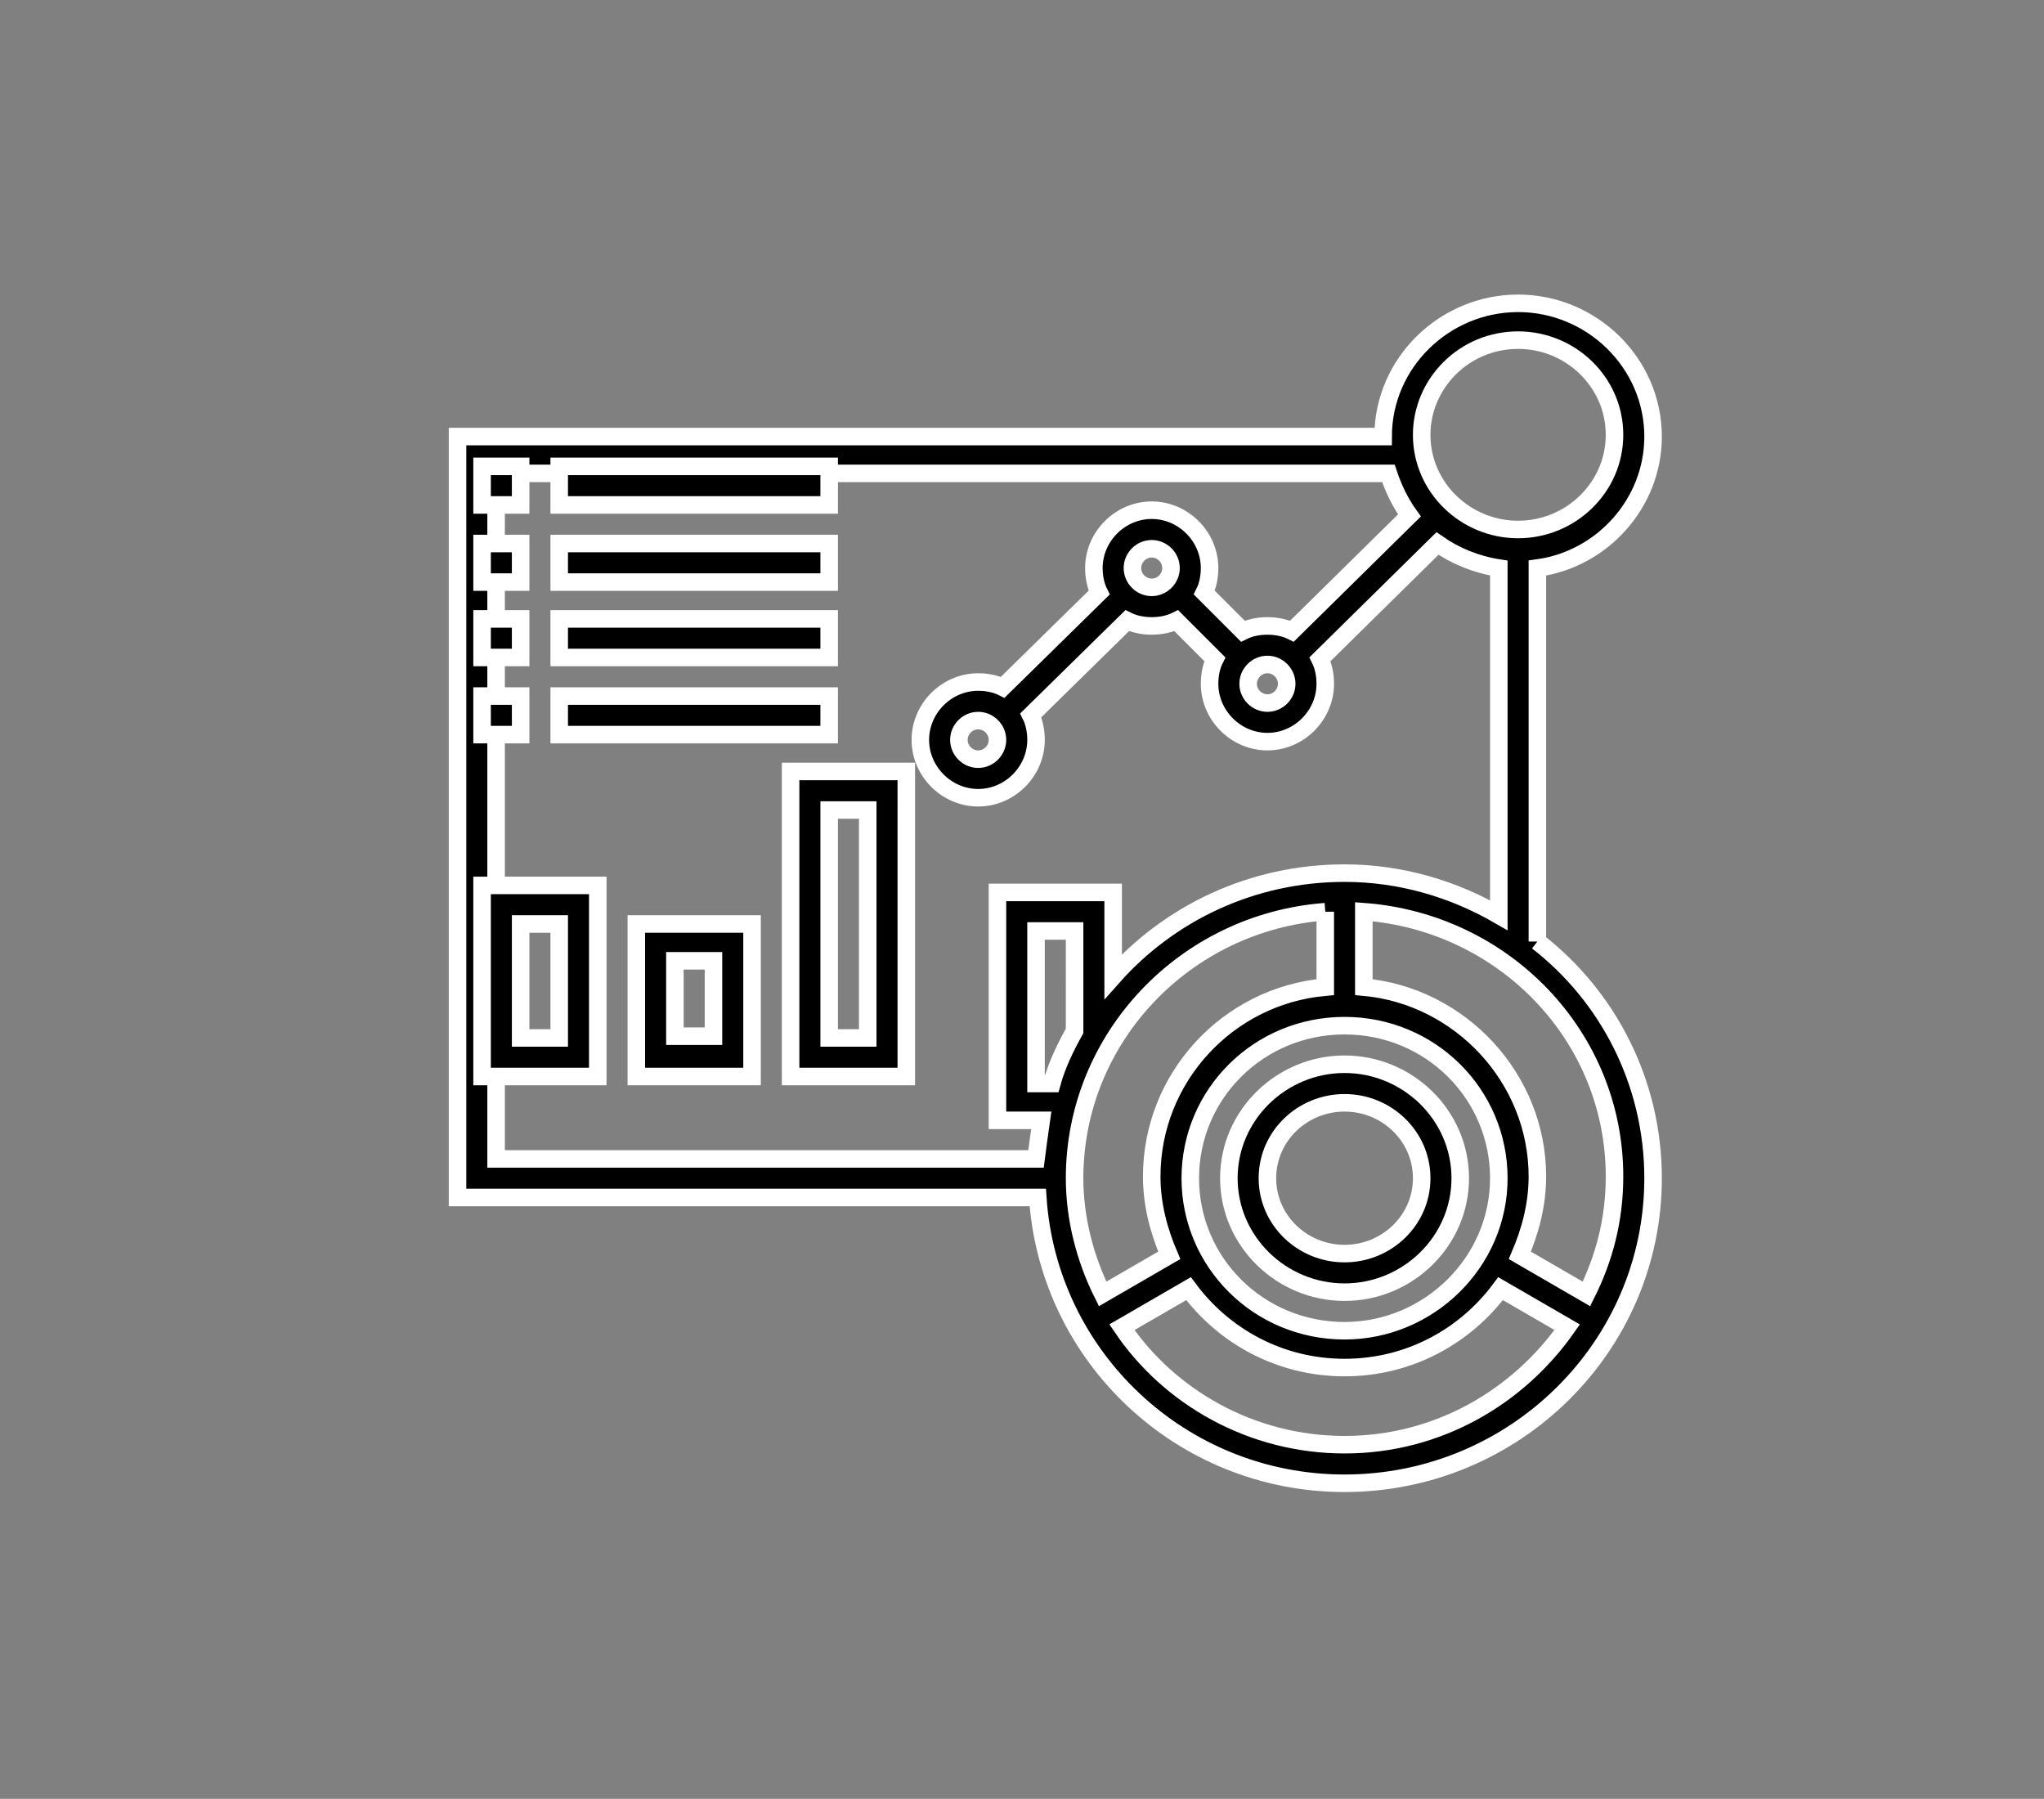
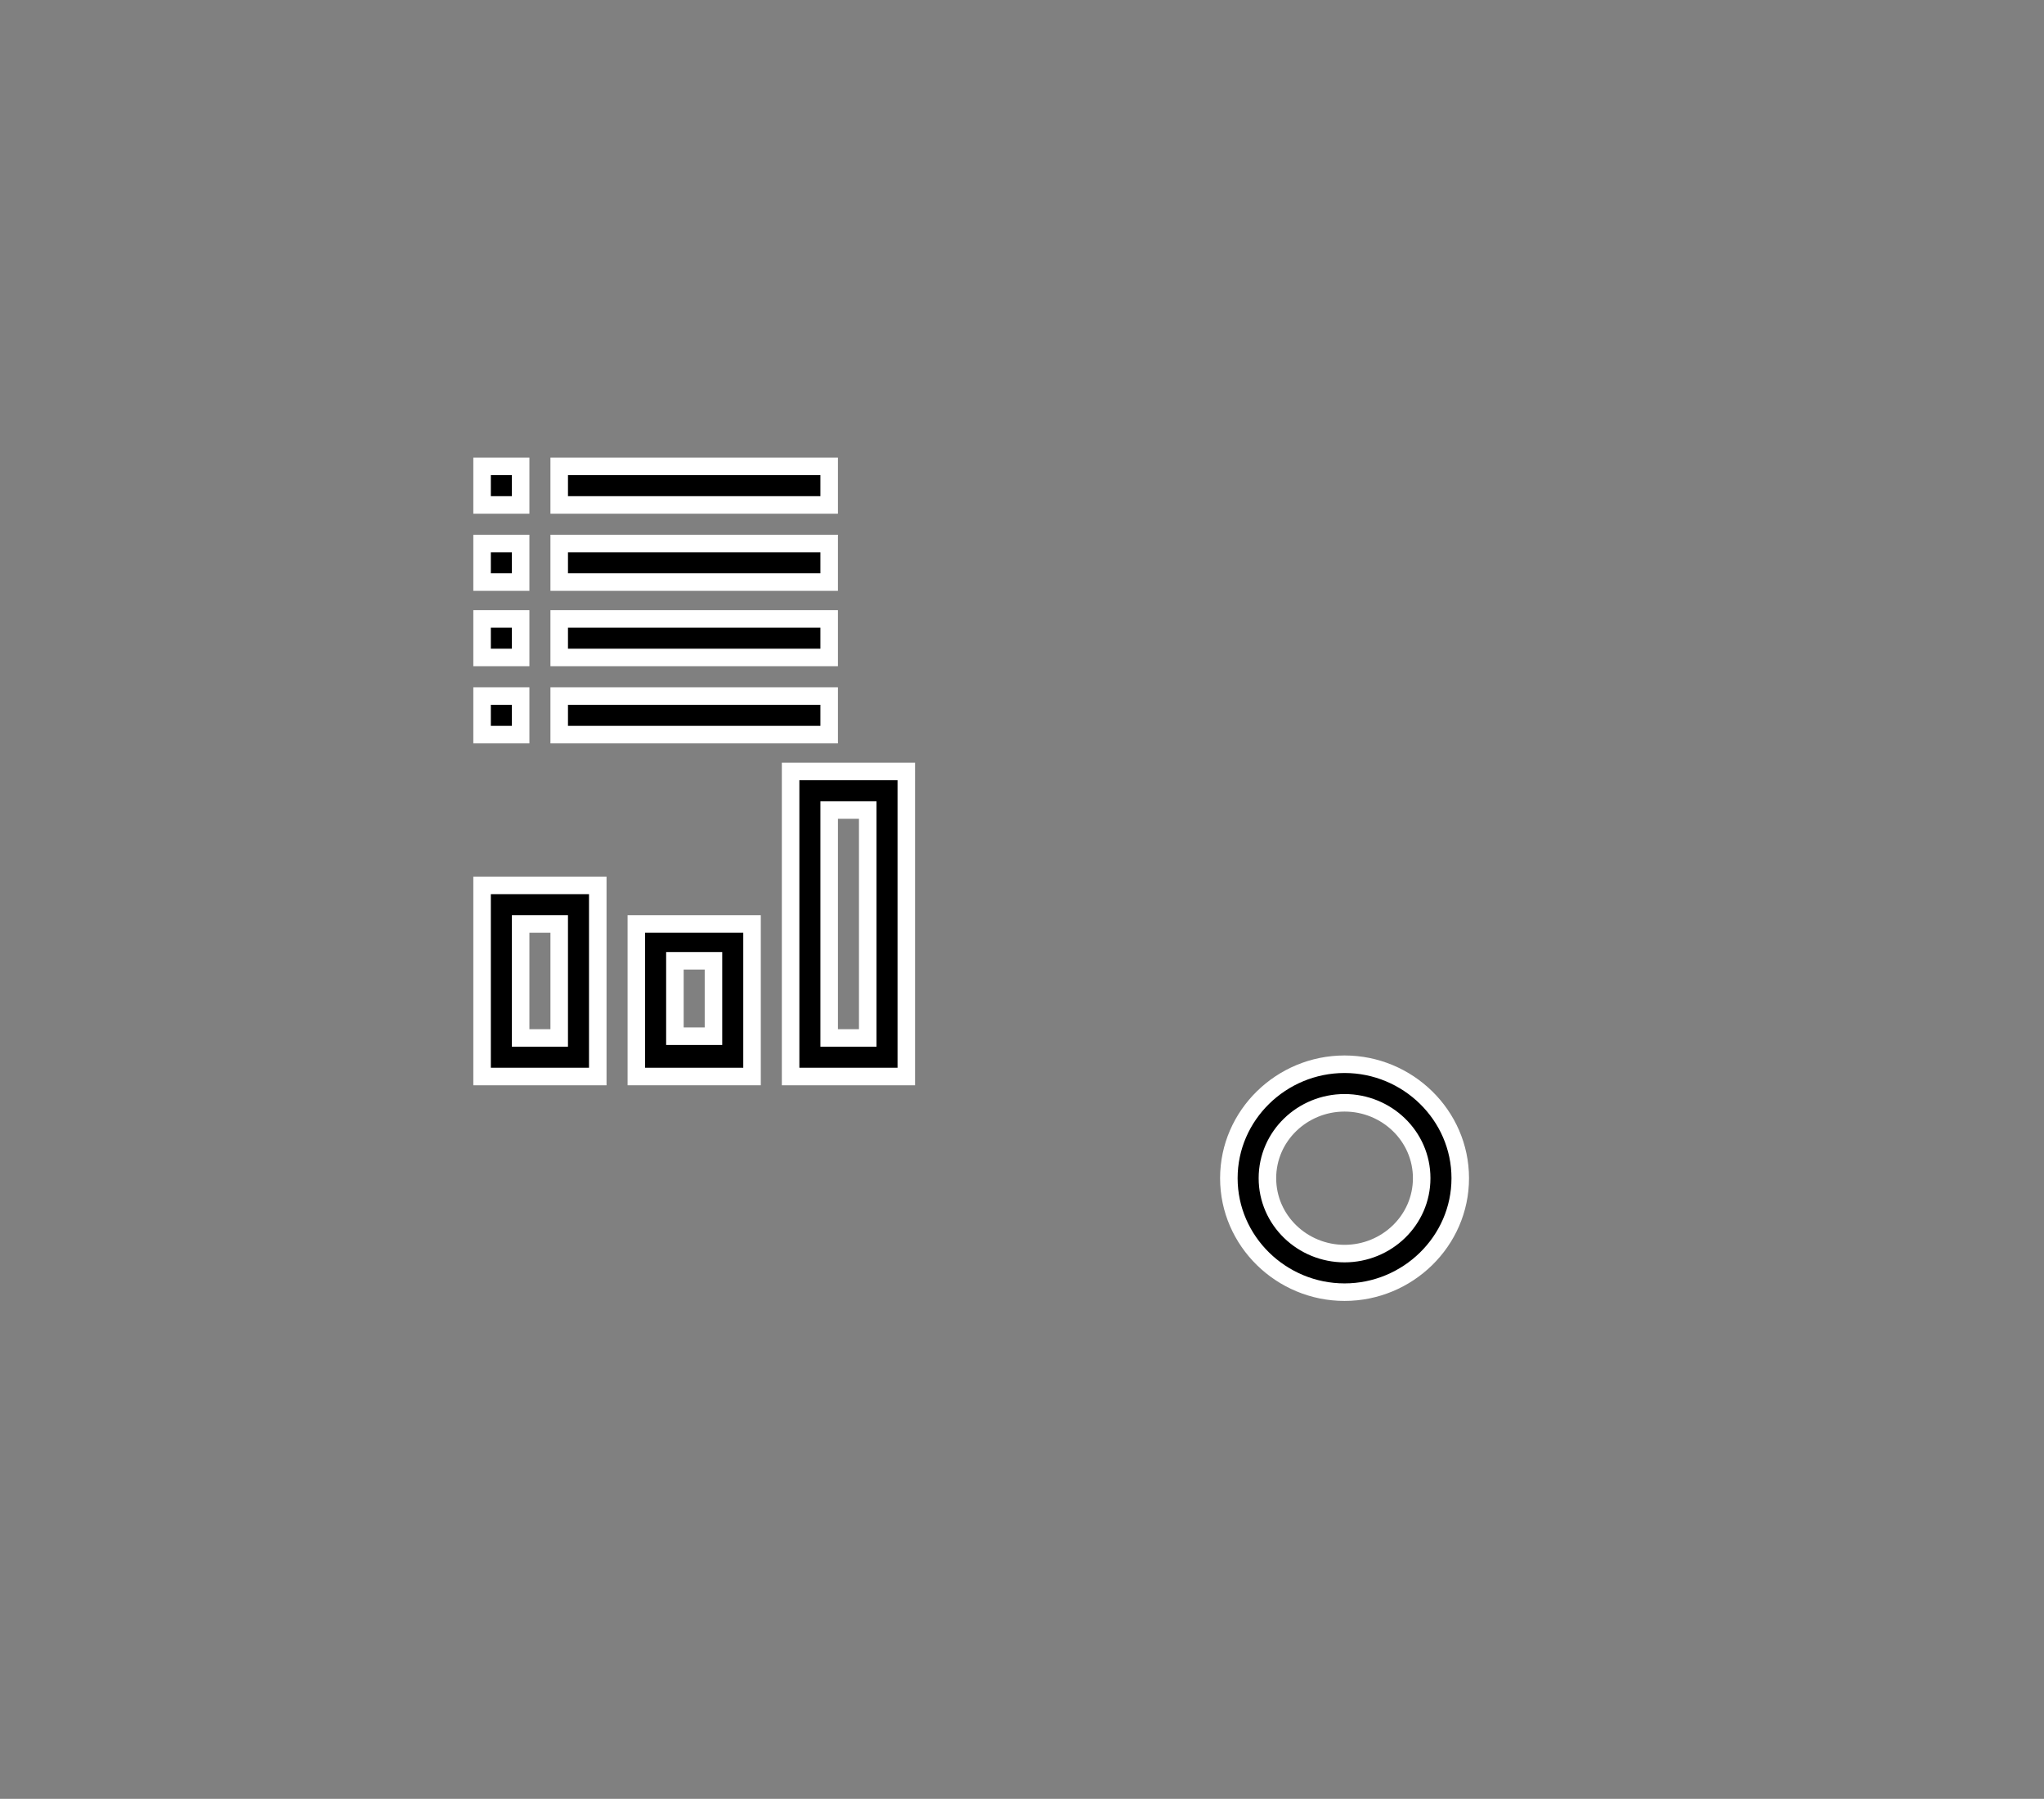
<svg xmlns="http://www.w3.org/2000/svg" version="1.1" id="Calque_1" x="0px" y="0px" viewBox="0 0 116.6 102.6" style="enable-background:new 0 0 116.6 102.6;" xml:space="preserve">
  <rect x="0" y="0" width="116.6" height="102.6" fill="#808080" stroke="none" />
  <style type="text/css">
	.st0{stroke:#FFFFFF;stroke-miterlimit:10;}
</style>
  <g>
-     <path class="st0" d="M90.5,73.8l-3.8-2.2c0.6-1.4,1-2.9,1-4.5c0-5.6-4.4-10.3-9.9-10.8V52c8,0.6,14.3,7.1,14.3,15.1   C92.1,69.6,91.5,71.8,90.5,73.8z M76.7,82.4c-5.3,0-10-2.7-12.7-6.7l3.8-2.2c2,2.7,5.2,4.5,8.9,4.5c3.7,0,6.9-1.8,8.9-4.5l3.8,2.2   C86.6,79.7,82,82.4,76.7,82.4 M75.6,52v4.3c-5.6,0.5-9.9,5.2-9.9,10.8c0,1.6,0.4,3.1,1,4.5l-3.8,2.2c-1-2-1.6-4.3-1.6-6.6   C61.3,59.2,67.6,52.6,75.6,52 M61.3,58.8c-0.5,0.9-1,1.9-1.3,3h-0.9v-8.7h2.2V58.8z M76.7,75.9c-4.9,0-8.8-3.9-8.8-8.7   s3.9-8.7,8.8-8.7s8.8,3.9,8.8,8.7S81.5,75.9,76.7,75.9 M56.9,42.2c0,0.6-0.5,1.1-1.1,1.1s-1.1-0.5-1.1-1.1s0.5-1.1,1.1-1.1   C56.4,41.1,56.9,41.6,56.9,42.2 M64.6,32.4c0-0.6,0.5-1.1,1.1-1.1s1.1,0.5,1.1,1.1c0,0.6-0.5,1.1-1.1,1.1S64.6,33,64.6,32.4    M72.3,37.9c0.6,0,1.1,0.5,1.1,1.1s-0.5,1.1-1.1,1.1s-1.1-0.5-1.1-1.1C71.2,38.4,71.7,37.9,72.3,37.9 M28.3,27h50.9   c0.3,0.9,0.7,1.7,1.2,2.4L73.7,36c-0.4-0.2-0.9-0.3-1.4-0.3s-1,0.1-1.4,0.3l-2.2-2.2c0.2-0.4,0.3-0.9,0.3-1.4   c0-1.8-1.5-3.3-3.3-3.3c-1.8,0-3.3,1.5-3.3,3.3c0,0.5,0.1,1,0.3,1.4l-5.5,5.4c-0.4-0.2-0.9-0.3-1.4-0.3c-1.8,0-3.3,1.5-3.3,3.3   s1.5,3.3,3.3,3.3s3.3-1.5,3.3-3.3c0-0.5-0.1-1-0.3-1.4l5.5-5.4c0.4,0.2,0.9,0.3,1.4,0.3s1-0.1,1.4-0.3l2.2,2.2   C69.1,38,69,38.5,69,39c0,1.8,1.5,3.3,3.3,3.3s3.3-1.5,3.3-3.3c0-0.5-0.1-1-0.3-1.4L82,31c1,0.7,2.2,1.2,3.5,1.4v19.8   c-2.6-1.5-5.6-2.4-8.8-2.4c-5.3,0-10,2.3-13.2,5.9v-4.8h-6.6v13h2.5c-0.1,0.7-0.2,1.4-0.3,2.2H28.3V27z M86.6,19.4   c3,0,5.5,2.4,5.5,5.4s-2.5,5.4-5.5,5.4s-5.5-2.4-5.5-5.4C81.1,21.9,83.5,19.4,86.6,19.4 M87.7,53.7V32.4c3.7-0.5,6.6-3.7,6.6-7.5   c0-4.2-3.5-7.6-7.7-7.6s-7.7,3.4-7.7,7.6H26.1v43.4h33.1c0.6,9.1,8.2,16.3,17.5,16.3c9.7,0,17.6-7.8,17.6-17.4   C94.3,61.7,91.7,56.8,87.7,53.7" />
    <path class="st0" d="M76.7,71.5c-2.4,0-4.4-1.9-4.4-4.3s2-4.3,4.4-4.3s4.4,1.9,4.4,4.3S79.1,71.5,76.7,71.5 M76.7,60.7   c-3.6,0-6.6,2.9-6.6,6.5c0,3.6,3,6.5,6.6,6.5s6.6-2.9,6.6-6.5C83.3,63.6,80.3,60.7,76.7,60.7" />
  </g>
  <rect x="27.5" y="26.6" class="st0" width="2.2" height="2.2" />
  <rect x="31.9" y="26.6" class="st0" width="15.4" height="2.2" />
  <rect x="27.5" y="31" class="st0" width="2.2" height="2.2" />
  <rect x="31.9" y="31" class="st0" width="15.4" height="2.2" />
  <rect x="27.5" y="35.3" class="st0" width="2.2" height="2.2" />
  <rect x="31.9" y="35.3" class="st0" width="15.4" height="2.2" />
  <rect x="27.5" y="39.7" class="st0" width="2.2" height="2.2" />
  <rect x="31.9" y="39.7" class="st0" width="15.4" height="2.2" />
  <path class="st0" d="M29.7,52.7h2.2v6.5h-2.2V52.7z M27.5,61.4h6.6V50.5h-6.6L27.5,61.4z" />
  <path class="st0" d="M38.5,54.8h2.2v4.3h-2.2V54.8z M36.3,61.4h6.6v-8.7h-6.6V61.4z" />
  <path class="st0" d="M47.3,46.2h2.2v13h-2.2V46.2z M45.1,61.4h6.6V44h-6.6V61.4z" />
</svg>